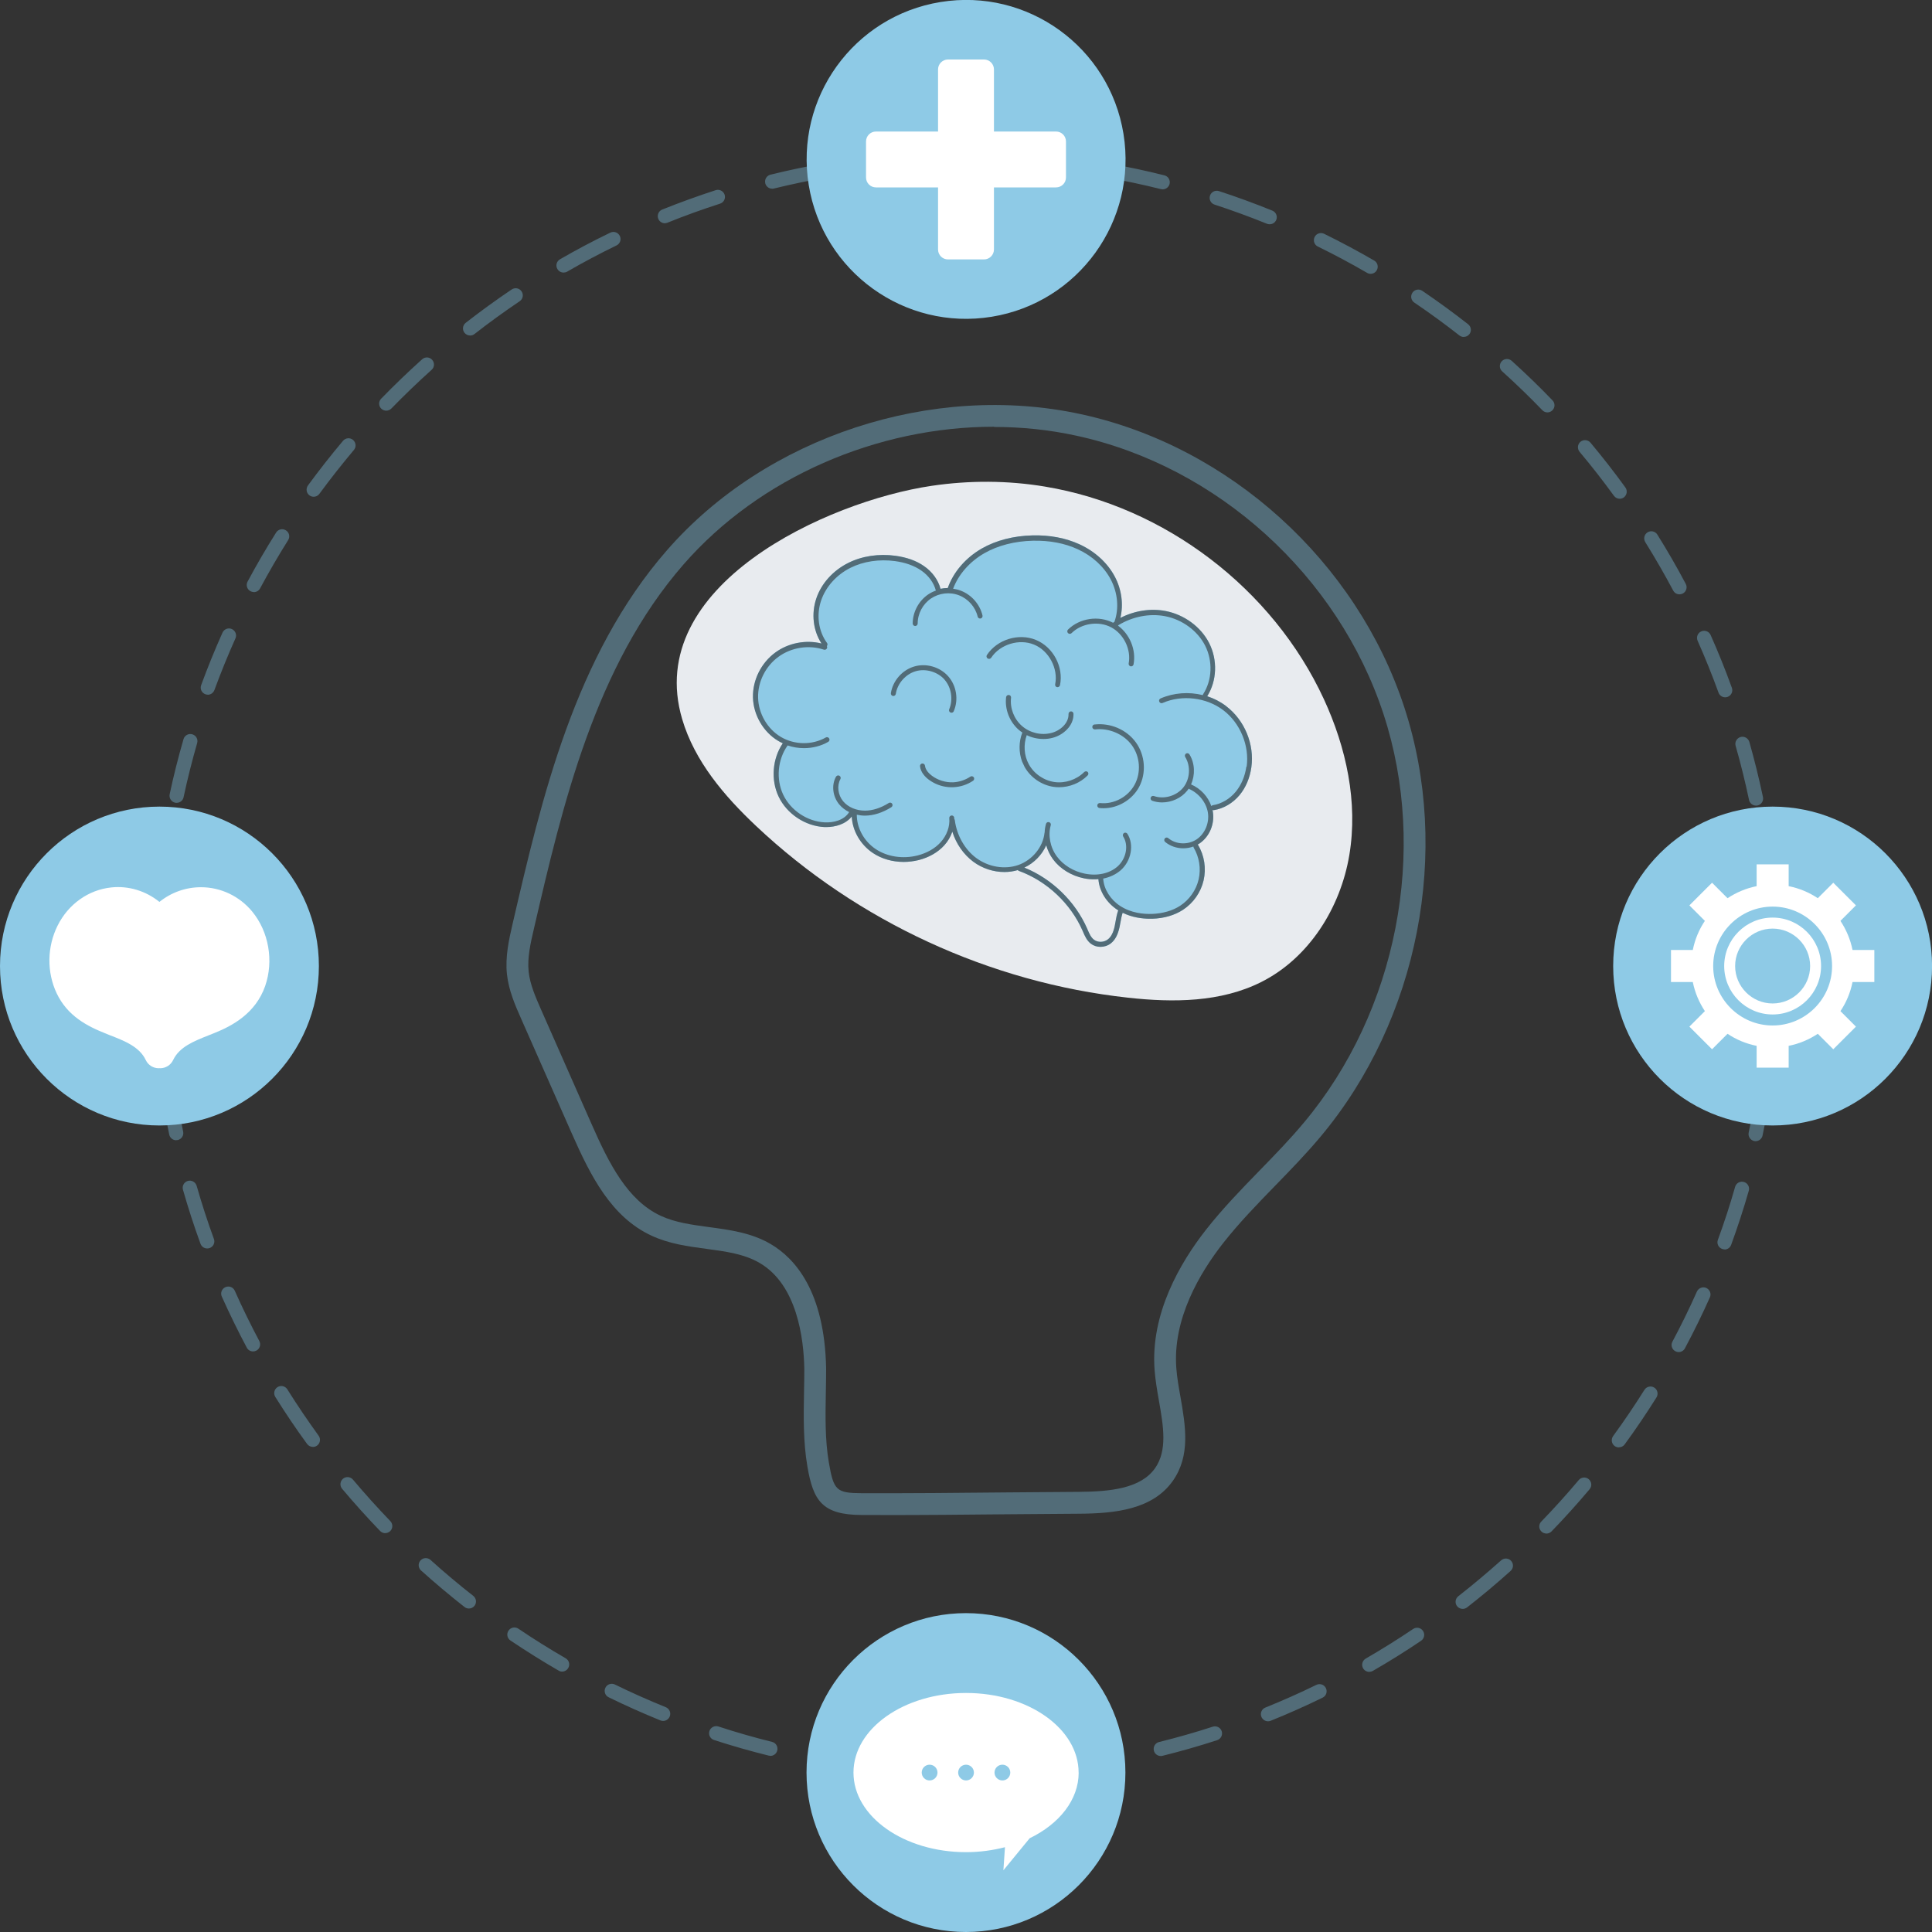
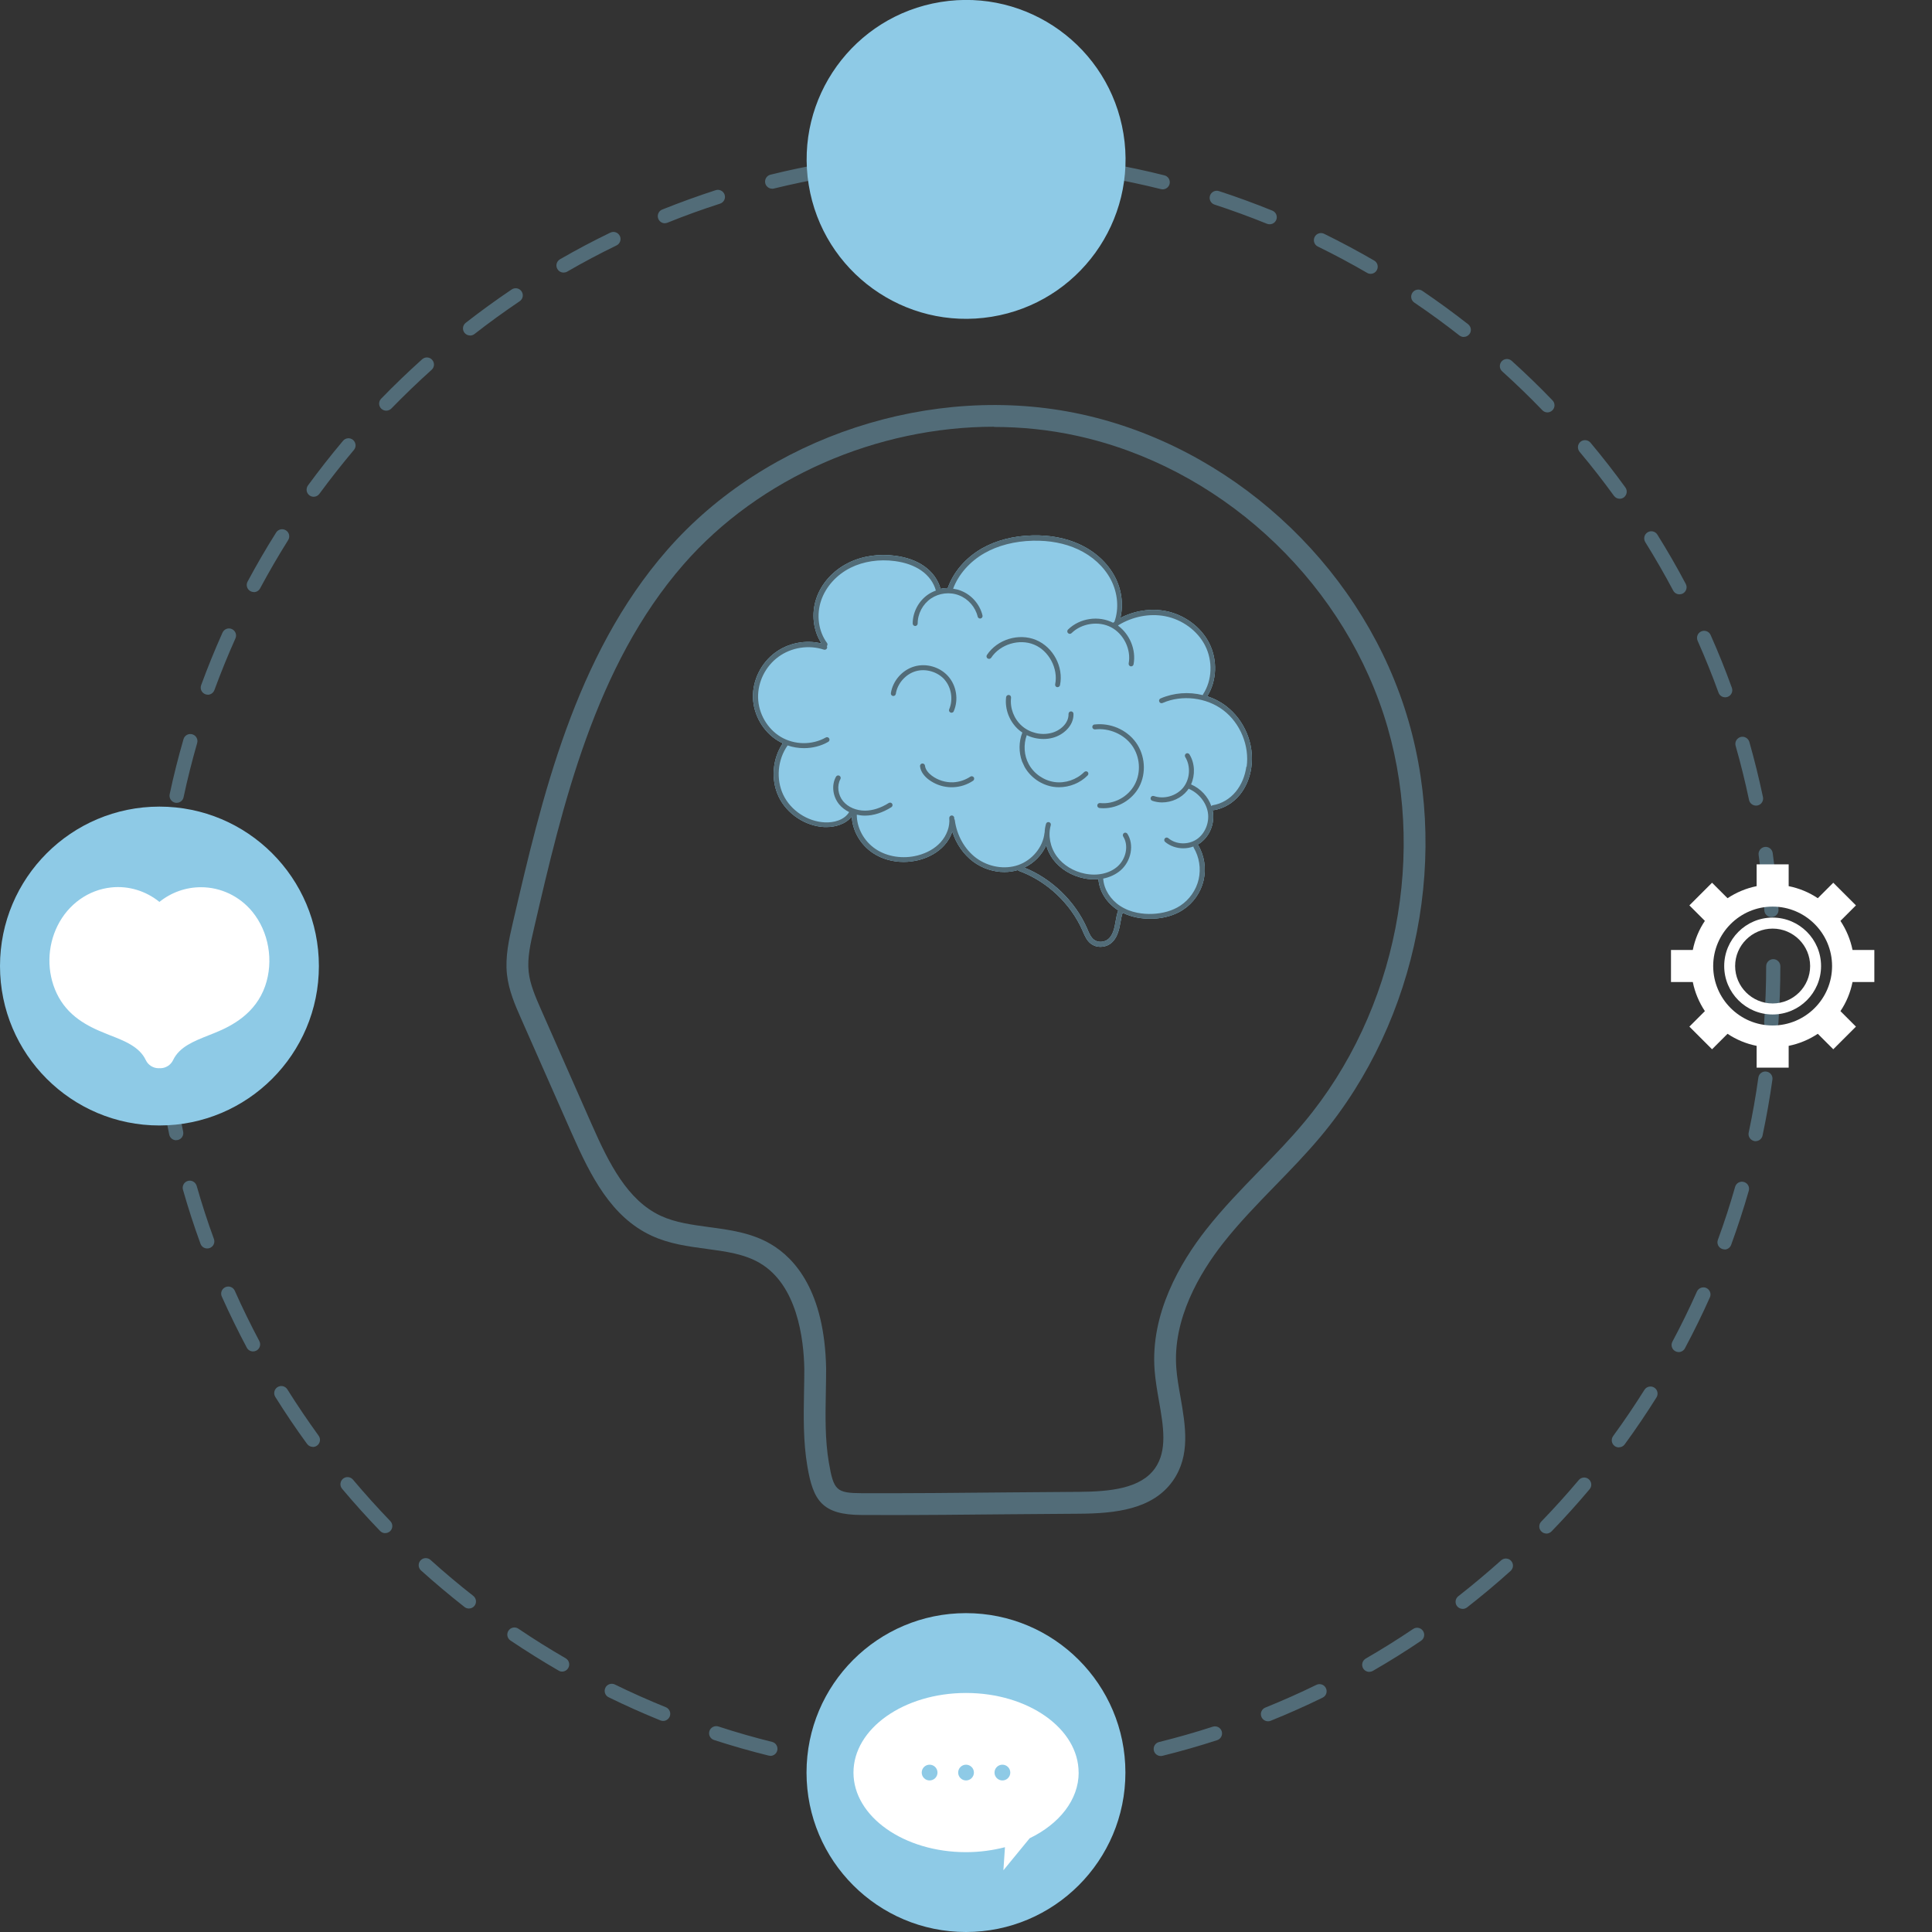
<svg xmlns="http://www.w3.org/2000/svg" width="90" height="90" viewBox="0 0 90 90" fill="none">
  <rect x="0" y="0" width="90" height="90" fill="#333333" stroke="none" />
  <g clip-path="url(#clip0_1_112)">
-     <path d="M48.681 22.668C54.269 23.594 59.294 27.425 61.67 32.566C62.715 34.829 63.268 37.373 62.857 39.831C62.447 42.289 60.978 44.628 58.755 45.746C56.869 46.695 54.656 46.709 52.558 46.477C46.123 45.776 39.94 42.924 35.228 38.484C33.74 37.082 32.357 35.461 31.778 33.499C29.942 27.279 38.534 23.349 43.404 22.631C45.151 22.373 46.94 22.377 48.684 22.668H48.681Z" fill="#E8EBEF" />
    <path d="M41.028 70.574C40.734 70.574 40.436 70.574 40.142 70.574C38.295 70.568 37.882 69.903 37.611 68.311C37.412 67.15 37.435 65.966 37.455 64.821C37.462 64.467 37.468 64.113 37.468 63.763C37.442 62.357 37.134 59.852 35.387 58.833C34.669 58.413 33.809 58.297 32.896 58.175C32.049 58.062 31.172 57.943 30.358 57.566C28.479 56.696 27.52 54.804 26.627 52.779L24.274 47.45C24.003 46.838 23.698 46.143 23.616 45.389C23.526 44.562 23.715 43.748 23.88 43.03C25.237 37.181 26.775 30.551 31.073 25.629C35.692 20.336 43.44 17.792 50.355 19.294C57.283 20.799 63.195 26.161 65.418 32.95C67.612 39.646 66.083 47.493 61.524 52.941C60.852 53.745 60.115 54.503 59.403 55.234C58.573 56.087 57.716 56.971 56.978 57.91C55.886 59.303 54.619 61.444 54.798 63.743C54.831 64.169 54.907 64.606 54.99 65.069C55.225 66.416 55.466 67.805 54.636 68.983C53.7 70.309 51.979 70.505 50.262 70.515C49.137 70.521 48.016 70.531 46.891 70.541C44.968 70.561 42.99 70.578 41.028 70.578V70.574ZM46.305 19.879C40.866 19.879 35.381 22.235 31.841 26.294C27.712 31.028 26.203 37.525 24.873 43.258C24.718 43.926 24.555 44.621 24.628 45.276C24.694 45.872 24.956 46.464 25.207 47.036L27.559 52.366C28.37 54.205 29.23 55.919 30.785 56.64C31.46 56.951 32.221 57.053 33.028 57.163C33.998 57.292 35.004 57.427 35.897 57.95C37.038 58.618 38.414 60.163 38.484 63.743V63.753C38.484 64.113 38.477 64.474 38.471 64.838C38.451 65.936 38.428 67.071 38.613 68.139C38.835 69.433 38.964 69.552 40.145 69.559C42.388 69.565 44.671 69.545 46.881 69.522C48.006 69.512 49.131 69.502 50.255 69.496C51.701 69.486 53.134 69.347 53.805 68.397C54.391 67.567 54.196 66.439 53.987 65.248C53.905 64.781 53.822 64.299 53.786 63.825C53.584 61.199 54.977 58.82 56.181 57.285C56.952 56.303 57.828 55.399 58.675 54.529C59.374 53.812 60.098 53.067 60.743 52.293C65.081 47.109 66.536 39.642 64.452 33.274C62.338 26.82 56.72 21.725 50.14 20.296C48.883 20.021 47.592 19.889 46.305 19.889V19.879Z" fill="#526C78" />
    <path d="M45.002 82.904C44.555 82.904 44.102 82.897 43.655 82.881C43.473 82.874 43.331 82.722 43.334 82.54C43.341 82.358 43.493 82.216 43.675 82.222C44.538 82.252 45.415 82.252 46.275 82.222C46.457 82.216 46.609 82.358 46.616 82.543C46.623 82.725 46.48 82.881 46.295 82.884C45.865 82.897 45.428 82.907 44.995 82.907L45.002 82.904ZM48.909 82.702C48.74 82.702 48.598 82.576 48.581 82.404C48.562 82.222 48.694 82.06 48.876 82.04C49.736 81.951 50.603 81.832 51.453 81.683C51.632 81.65 51.804 81.772 51.837 81.951C51.867 82.13 51.748 82.302 51.569 82.335C50.705 82.487 49.822 82.609 48.949 82.699C48.935 82.699 48.925 82.699 48.912 82.699L48.909 82.702ZM41.048 82.699C41.048 82.699 41.025 82.699 41.015 82.699C40.142 82.606 39.258 82.484 38.395 82.332C38.216 82.298 38.094 82.13 38.127 81.948C38.156 81.769 38.332 81.647 38.51 81.68C39.361 81.829 40.227 81.951 41.084 82.04C41.266 82.06 41.399 82.222 41.379 82.404C41.362 82.573 41.217 82.702 41.051 82.702L41.048 82.699ZM54.073 81.802C53.925 81.802 53.789 81.703 53.752 81.551C53.709 81.372 53.815 81.194 53.994 81.15C54.831 80.942 55.675 80.704 56.495 80.436C56.671 80.38 56.856 80.476 56.912 80.648C56.968 80.82 56.872 81.008 56.7 81.064C55.863 81.336 55.006 81.581 54.156 81.792C54.13 81.799 54.103 81.802 54.077 81.802H54.073ZM35.883 81.792C35.857 81.792 35.831 81.789 35.804 81.782C34.95 81.571 34.094 81.326 33.26 81.055C33.085 80.998 32.992 80.813 33.048 80.638C33.104 80.466 33.293 80.37 33.465 80.426C34.285 80.694 35.126 80.936 35.966 81.144C36.145 81.187 36.251 81.369 36.208 81.544C36.171 81.696 36.036 81.796 35.887 81.796L35.883 81.792ZM59.069 80.184C58.937 80.184 58.814 80.105 58.761 79.976C58.692 79.807 58.775 79.612 58.944 79.546C59.744 79.222 60.545 78.868 61.322 78.487C61.488 78.408 61.686 78.474 61.766 78.64C61.845 78.805 61.779 79.004 61.613 79.083C60.823 79.47 60.009 79.831 59.192 80.161C59.152 80.178 59.109 80.184 59.069 80.184ZM30.894 80.168C30.855 80.168 30.812 80.161 30.769 80.145C29.955 79.814 29.144 79.453 28.354 79.066C28.188 78.987 28.122 78.788 28.201 78.623C28.281 78.458 28.479 78.391 28.645 78.471C29.419 78.851 30.219 79.205 31.017 79.529C31.186 79.599 31.268 79.791 31.199 79.96C31.146 80.088 31.023 80.168 30.891 80.168H30.894ZM63.787 77.882C63.671 77.882 63.562 77.822 63.499 77.717C63.407 77.558 63.463 77.356 63.622 77.263C64.369 76.83 65.114 76.367 65.828 75.884C65.981 75.781 66.186 75.821 66.288 75.973C66.391 76.125 66.351 76.33 66.199 76.433C65.471 76.926 64.713 77.399 63.953 77.836C63.9 77.865 63.843 77.879 63.787 77.879V77.882ZM26.186 77.869C26.13 77.869 26.074 77.856 26.021 77.822C25.26 77.382 24.506 76.909 23.778 76.42C23.626 76.317 23.586 76.112 23.689 75.96C23.791 75.808 23.996 75.768 24.148 75.871C24.863 76.354 25.604 76.817 26.352 77.25C26.511 77.343 26.564 77.544 26.471 77.703C26.408 77.809 26.299 77.869 26.183 77.869H26.186ZM68.138 74.948C68.038 74.948 67.942 74.905 67.876 74.822C67.764 74.68 67.79 74.471 67.933 74.359C68.614 73.826 69.282 73.264 69.928 72.688C70.063 72.566 70.272 72.576 70.394 72.711C70.516 72.847 70.507 73.055 70.371 73.178C69.719 73.766 69.034 74.339 68.343 74.878C68.283 74.924 68.21 74.948 68.141 74.948H68.138ZM21.842 74.931C21.77 74.931 21.7 74.908 21.641 74.862C20.949 74.319 20.268 73.747 19.613 73.158C19.477 73.035 19.467 72.827 19.589 72.691C19.712 72.556 19.92 72.546 20.056 72.668C20.698 73.247 21.366 73.81 22.047 74.342C22.19 74.455 22.216 74.663 22.104 74.805C22.038 74.888 21.942 74.931 21.842 74.931ZM72.038 71.438C71.956 71.438 71.873 71.408 71.807 71.345C71.674 71.219 71.671 71.007 71.8 70.879C72.402 70.257 72.988 69.608 73.544 68.947C73.659 68.808 73.871 68.788 74.01 68.907C74.149 69.026 74.169 69.234 74.05 69.373C73.484 70.045 72.889 70.707 72.277 71.338C72.21 71.404 72.124 71.441 72.038 71.441V71.438ZM17.948 71.421C17.862 71.421 17.776 71.388 17.71 71.322C17.101 70.69 16.503 70.028 15.937 69.353C15.818 69.214 15.838 69.006 15.976 68.887C16.116 68.768 16.324 68.788 16.443 68.927C16.999 69.588 17.584 70.237 18.183 70.859C18.309 70.991 18.306 71.199 18.177 71.325C18.11 71.388 18.028 71.418 17.945 71.418L17.948 71.421ZM75.413 67.425C75.347 67.425 75.277 67.405 75.218 67.362C75.069 67.253 75.039 67.048 75.145 66.899C75.654 66.201 76.144 65.476 76.604 64.745C76.7 64.59 76.905 64.543 77.061 64.639C77.216 64.735 77.262 64.94 77.166 65.096C76.7 65.84 76.2 66.578 75.684 67.286C75.618 67.375 75.519 67.421 75.416 67.421L75.413 67.425ZM14.574 67.401C14.471 67.401 14.372 67.355 14.306 67.266C13.786 66.555 13.29 65.817 12.824 65.073C12.728 64.917 12.774 64.715 12.929 64.616C13.085 64.52 13.287 64.566 13.386 64.722C13.843 65.453 14.335 66.177 14.842 66.879C14.951 67.028 14.918 67.233 14.769 67.342C14.709 67.385 14.643 67.405 14.574 67.405V67.401ZM78.199 62.985C78.146 62.985 78.093 62.972 78.043 62.945C77.881 62.859 77.822 62.658 77.908 62.499C78.314 61.738 78.698 60.954 79.049 60.166C79.122 60.001 79.32 59.925 79.486 59.998C79.651 60.074 79.727 60.269 79.654 60.434C79.297 61.235 78.903 62.036 78.49 62.81C78.43 62.922 78.314 62.985 78.199 62.985ZM11.788 62.955C11.669 62.955 11.556 62.892 11.497 62.78C11.083 62.002 10.693 61.202 10.332 60.398C10.256 60.233 10.332 60.034 10.501 59.961C10.666 59.885 10.865 59.961 10.938 60.13C11.288 60.921 11.675 61.705 12.079 62.469C12.165 62.631 12.106 62.83 11.944 62.916C11.894 62.942 11.841 62.955 11.788 62.955ZM80.336 58.201C80.3 58.201 80.26 58.195 80.224 58.181C80.051 58.119 79.962 57.93 80.025 57.758C80.323 56.948 80.594 56.114 80.829 55.287C80.879 55.111 81.064 55.009 81.239 55.062C81.415 55.111 81.517 55.297 81.464 55.472C81.223 56.316 80.945 57.163 80.644 57.99C80.594 58.125 80.468 58.208 80.333 58.208L80.336 58.201ZM9.651 58.158C9.515 58.158 9.389 58.076 9.34 57.94C9.039 57.116 8.764 56.266 8.523 55.422C8.473 55.247 8.575 55.062 8.751 55.012C8.926 54.963 9.108 55.065 9.161 55.24C9.399 56.071 9.667 56.905 9.965 57.715C10.028 57.887 9.939 58.076 9.767 58.139C9.73 58.152 9.69 58.158 9.654 58.158H9.651ZM81.785 53.16C81.762 53.16 81.739 53.16 81.716 53.153C81.537 53.113 81.421 52.938 81.461 52.759C81.639 51.916 81.792 51.056 81.911 50.199C81.937 50.017 82.103 49.891 82.285 49.918C82.467 49.944 82.592 50.109 82.566 50.291C82.444 51.161 82.288 52.041 82.106 52.898C82.073 53.054 81.934 53.16 81.782 53.16H81.785ZM8.208 53.117C8.056 53.117 7.917 53.011 7.884 52.855C7.702 51.995 7.55 51.118 7.427 50.248C7.401 50.066 7.53 49.901 7.709 49.875C7.891 49.848 8.056 49.974 8.083 50.156C8.202 51.013 8.354 51.873 8.532 52.716C8.569 52.895 8.456 53.07 8.278 53.107C8.255 53.11 8.231 53.113 8.208 53.113V53.117ZM82.513 47.966C82.513 47.966 82.496 47.966 82.49 47.966C82.308 47.953 82.169 47.794 82.182 47.612C82.242 46.752 82.275 45.878 82.275 45.011C82.275 44.83 82.424 44.681 82.606 44.681C82.787 44.681 82.936 44.83 82.936 45.011C82.936 45.892 82.903 46.781 82.844 47.658C82.831 47.833 82.685 47.966 82.513 47.966ZM7.484 47.923C7.312 47.923 7.166 47.79 7.153 47.615C7.093 46.742 7.064 45.852 7.064 44.972V44.883C7.064 44.701 7.222 44.542 7.394 44.552C7.576 44.552 7.725 44.701 7.725 44.883V44.968C7.725 45.835 7.755 46.709 7.815 47.569C7.828 47.751 7.689 47.91 7.507 47.923C7.5 47.923 7.49 47.923 7.484 47.923ZM82.52 42.722C82.347 42.722 82.202 42.59 82.189 42.415C82.129 41.551 82.04 40.681 81.924 39.828C81.898 39.646 82.027 39.48 82.205 39.454C82.387 39.427 82.553 39.556 82.579 39.735C82.698 40.605 82.791 41.488 82.85 42.368C82.864 42.55 82.725 42.709 82.543 42.722C82.536 42.722 82.526 42.722 82.52 42.722ZM7.49 42.59C7.49 42.59 7.474 42.59 7.467 42.59C7.285 42.577 7.146 42.418 7.159 42.236C7.222 41.359 7.315 40.473 7.441 39.603C7.467 39.421 7.633 39.295 7.815 39.321C7.997 39.348 8.122 39.513 8.096 39.695C7.973 40.549 7.884 41.419 7.821 42.282C7.808 42.458 7.662 42.59 7.49 42.59ZM81.802 37.528C81.649 37.528 81.51 37.422 81.477 37.267C81.299 36.423 81.09 35.573 80.852 34.743C80.802 34.568 80.905 34.386 81.08 34.333C81.256 34.283 81.438 34.386 81.491 34.561C81.732 35.408 81.944 36.271 82.126 37.131C82.162 37.31 82.05 37.485 81.871 37.522C81.848 37.528 81.825 37.528 81.802 37.528ZM8.228 37.399C8.205 37.399 8.182 37.399 8.159 37.393C7.98 37.353 7.867 37.178 7.904 36.999C8.086 36.139 8.304 35.276 8.549 34.432C8.599 34.257 8.784 34.154 8.959 34.207C9.135 34.257 9.237 34.442 9.184 34.617C8.946 35.447 8.731 36.294 8.552 37.138C8.519 37.294 8.384 37.399 8.228 37.399ZM80.366 32.483C80.23 32.483 80.104 32.401 80.055 32.265C79.76 31.451 79.433 30.641 79.082 29.85C79.009 29.681 79.082 29.486 79.251 29.413C79.416 29.34 79.615 29.413 79.688 29.582C80.045 30.386 80.379 31.213 80.677 32.04C80.74 32.212 80.65 32.401 80.478 32.464C80.442 32.477 80.402 32.483 80.366 32.483ZM9.681 32.361C9.644 32.361 9.604 32.354 9.568 32.341C9.396 32.278 9.307 32.09 9.37 31.918C9.671 31.094 10.008 30.27 10.365 29.47C10.441 29.304 10.637 29.228 10.802 29.304C10.967 29.38 11.044 29.575 10.967 29.741C10.614 30.528 10.286 31.339 9.988 32.146C9.939 32.278 9.813 32.364 9.677 32.364L9.681 32.361ZM78.235 27.686C78.116 27.686 78.004 27.624 77.944 27.511C77.54 26.75 77.1 25.989 76.644 25.255C76.548 25.099 76.594 24.894 76.75 24.798C76.905 24.702 77.11 24.749 77.206 24.904C77.673 25.652 78.119 26.423 78.529 27.2C78.616 27.362 78.553 27.561 78.394 27.647C78.344 27.673 78.291 27.686 78.238 27.686H78.235ZM11.824 27.581C11.771 27.581 11.719 27.567 11.669 27.541C11.507 27.455 11.447 27.253 11.533 27.094C11.947 26.32 12.393 25.553 12.863 24.808C12.959 24.653 13.164 24.607 13.32 24.706C13.475 24.802 13.522 25.007 13.422 25.162C12.963 25.893 12.523 26.651 12.116 27.409C12.056 27.521 11.944 27.584 11.824 27.584V27.581ZM75.453 23.234C75.35 23.234 75.251 23.187 75.185 23.098C74.678 22.4 74.139 21.709 73.583 21.047C73.468 20.908 73.484 20.7 73.623 20.58C73.762 20.465 73.971 20.481 74.09 20.62C74.655 21.295 75.201 21.996 75.717 22.708C75.823 22.856 75.79 23.061 75.645 23.171C75.585 23.214 75.519 23.234 75.449 23.234H75.453ZM14.613 23.141C14.547 23.141 14.478 23.121 14.418 23.078C14.269 22.969 14.24 22.764 14.345 22.615C14.865 21.907 15.414 21.206 15.98 20.534C16.099 20.395 16.307 20.375 16.446 20.494C16.585 20.613 16.605 20.822 16.486 20.961C15.93 21.622 15.388 22.311 14.878 23.005C14.812 23.095 14.713 23.141 14.61 23.141H14.613ZM72.085 19.211C71.999 19.211 71.913 19.178 71.847 19.108C71.248 18.486 70.619 17.878 69.977 17.299C69.841 17.176 69.832 16.968 69.954 16.832C70.076 16.697 70.285 16.687 70.421 16.809C71.072 17.398 71.714 18.017 72.323 18.652C72.449 18.784 72.445 18.992 72.313 19.118C72.247 19.181 72.164 19.211 72.085 19.211ZM17.995 19.131C17.912 19.131 17.829 19.102 17.763 19.039C17.631 18.913 17.627 18.701 17.756 18.572C18.369 17.94 19.01 17.325 19.666 16.736C19.801 16.614 20.009 16.624 20.132 16.763C20.254 16.898 20.244 17.107 20.105 17.229C19.464 17.805 18.832 18.413 18.23 19.032C18.163 19.098 18.077 19.131 17.991 19.131H17.995ZM68.191 15.697C68.118 15.697 68.048 15.674 67.986 15.628C67.307 15.095 66.599 14.579 65.885 14.096C65.732 13.994 65.693 13.789 65.795 13.636C65.898 13.484 66.103 13.444 66.255 13.547C66.983 14.04 67.701 14.566 68.392 15.105C68.535 15.218 68.561 15.426 68.449 15.568C68.382 15.651 68.287 15.694 68.187 15.694L68.191 15.697ZM21.899 15.628C21.799 15.628 21.703 15.585 21.637 15.502C21.525 15.357 21.551 15.152 21.694 15.039C22.388 14.497 23.11 13.974 23.837 13.484C23.99 13.382 24.195 13.421 24.297 13.574C24.4 13.726 24.36 13.931 24.208 14.033C23.493 14.516 22.782 15.029 22.101 15.562C22.041 15.608 21.968 15.631 21.895 15.631L21.899 15.628ZM63.85 12.756C63.794 12.756 63.737 12.743 63.684 12.71C62.937 12.277 62.166 11.863 61.392 11.486C61.226 11.407 61.16 11.208 61.239 11.043C61.319 10.877 61.517 10.811 61.683 10.891C62.47 11.278 63.258 11.698 64.015 12.138C64.174 12.23 64.227 12.432 64.134 12.591C64.072 12.697 63.962 12.756 63.847 12.756H63.85ZM26.253 12.697C26.137 12.697 26.028 12.637 25.965 12.531C25.872 12.373 25.928 12.171 26.087 12.078C26.848 11.638 27.636 11.221 28.43 10.838C28.595 10.758 28.79 10.824 28.873 10.99C28.956 11.155 28.883 11.354 28.721 11.433C27.943 11.81 27.169 12.22 26.421 12.654C26.368 12.684 26.312 12.697 26.256 12.697H26.253ZM59.145 10.447C59.106 10.447 59.063 10.441 59.02 10.424C58.219 10.1 57.398 9.799 56.578 9.531C56.403 9.475 56.31 9.286 56.366 9.114C56.422 8.942 56.611 8.846 56.783 8.902C57.62 9.174 58.454 9.481 59.271 9.812C59.44 9.882 59.523 10.073 59.453 10.242C59.4 10.371 59.278 10.447 59.145 10.447ZM30.974 10.401C30.841 10.401 30.719 10.322 30.666 10.193C30.597 10.024 30.679 9.829 30.848 9.762C31.665 9.435 32.502 9.131 33.339 8.859C33.515 8.803 33.7 8.899 33.756 9.071C33.812 9.246 33.717 9.432 33.541 9.488C32.717 9.753 31.893 10.05 31.093 10.374C31.053 10.391 31.01 10.398 30.971 10.398L30.974 10.401ZM54.159 8.82C54.133 8.82 54.106 8.816 54.08 8.81C53.243 8.601 52.386 8.419 51.536 8.267C51.357 8.234 51.235 8.065 51.268 7.883C51.301 7.705 51.473 7.582 51.652 7.615C52.518 7.768 53.389 7.953 54.242 8.168C54.421 8.211 54.527 8.393 54.484 8.568C54.447 8.717 54.312 8.82 54.163 8.82H54.159ZM35.969 8.79C35.821 8.79 35.685 8.687 35.649 8.538C35.606 8.36 35.715 8.181 35.89 8.138C36.744 7.926 37.614 7.744 38.481 7.596C38.659 7.566 38.831 7.685 38.864 7.867C38.898 8.049 38.775 8.218 38.593 8.251C37.743 8.4 36.886 8.578 36.049 8.783C36.023 8.79 35.996 8.793 35.969 8.793V8.79ZM48.995 7.907C48.995 7.907 48.972 7.907 48.959 7.907C48.102 7.817 47.228 7.754 46.365 7.725C46.183 7.718 46.041 7.566 46.047 7.381C46.054 7.199 46.206 7.056 46.388 7.063C47.268 7.096 48.155 7.159 49.028 7.248C49.21 7.268 49.342 7.43 49.322 7.612C49.306 7.781 49.16 7.907 48.995 7.907ZM41.137 7.893C40.969 7.893 40.826 7.768 40.81 7.596C40.79 7.414 40.922 7.252 41.104 7.232C41.978 7.142 42.864 7.083 43.744 7.053C43.926 7.046 44.079 7.192 44.085 7.374C44.092 7.556 43.95 7.708 43.764 7.715C42.901 7.741 42.027 7.801 41.17 7.89C41.16 7.89 41.147 7.89 41.137 7.89V7.893Z" fill="#526C78" />
    <path d="M46.195 14.756C50.244 14.099 52.994 10.284 52.336 6.235C51.679 2.186 47.864 -0.563 43.815 0.094C39.766 0.751 37.016 4.566 37.673 8.615C38.331 12.664 42.146 15.413 46.195 14.756Z" fill="#8ECAE6" />
-     <path d="M46.302 11.622V8.73H49.193C49.448 8.73 49.657 8.525 49.657 8.267V6.59C49.657 6.335 49.452 6.127 49.193 6.127H46.302V3.235C46.302 2.981 46.097 2.772 45.839 2.772H44.161C43.907 2.772 43.698 2.977 43.698 3.235V6.127H40.806C40.552 6.127 40.343 6.332 40.343 6.59V8.267C40.343 8.522 40.548 8.73 40.806 8.73H43.698V11.622C43.698 11.877 43.903 12.085 44.161 12.085H45.839C46.093 12.085 46.302 11.877 46.302 11.622Z" fill="white" />
    <path d="M44.998 90C49.1 90 52.426 86.675 52.426 82.573C52.426 78.471 49.1 75.146 44.998 75.146C40.896 75.146 37.571 78.471 37.571 82.573C37.571 86.675 40.896 90 44.998 90Z" fill="#8ECAE6" />
-     <path d="M82.576 52.429C86.678 52.429 90.003 49.103 90.003 45.002C90.003 40.9 86.678 37.575 82.576 37.575C78.474 37.575 75.148 40.9 75.148 45.002C75.148 49.103 78.474 52.429 82.576 52.429Z" fill="#8ECAE6" />
    <path d="M7.427 52.429C11.53 52.429 14.855 49.103 14.855 45.002C14.855 40.9 11.53 37.575 7.427 37.575C3.325 37.575 0 40.9 0 45.002C0 49.103 3.325 52.429 7.427 52.429Z" fill="#8ECAE6" />
    <path d="M11.755 42.471C11.159 41.746 10.286 41.33 9.36 41.33C8.652 41.33 7.973 41.574 7.427 42.014C6.796 41.505 5.995 41.254 5.184 41.34C4.119 41.452 3.183 42.117 2.683 43.119C2.19 44.108 2.174 45.286 2.64 46.272C3.143 47.327 4.053 47.804 4.963 48.161L5.085 48.211C5.81 48.492 6.498 48.76 6.792 49.385C6.905 49.623 7.143 49.762 7.391 49.762C7.404 49.762 7.418 49.759 7.427 49.759C7.441 49.759 7.454 49.762 7.464 49.762C7.712 49.762 7.947 49.623 8.063 49.385C8.357 48.766 9.025 48.505 9.733 48.224C9.829 48.188 9.922 48.148 10.015 48.111C10.805 47.791 11.907 47.215 12.354 45.928C12.757 44.764 12.523 43.407 11.752 42.468L11.755 42.471Z" fill="white" />
    <path d="M50.246 82.573C50.246 80.525 47.897 78.865 45.002 78.865C42.107 78.865 39.758 80.525 39.758 82.573C39.758 84.621 42.107 86.281 45.002 86.281C45.64 86.281 46.249 86.195 46.815 86.05L46.742 87.125L47.966 85.633C49.346 84.965 50.249 83.843 50.249 82.573H50.246Z" fill="white" />
    <path d="M43.304 82.94C43.507 82.94 43.672 82.776 43.672 82.573C43.672 82.37 43.507 82.206 43.304 82.206C43.102 82.206 42.937 82.37 42.937 82.573C42.937 82.776 43.102 82.94 43.304 82.94Z" fill="#8ECAE6" />
    <path d="M45.002 82.206C44.8 82.206 44.635 82.371 44.635 82.573C44.635 82.775 44.8 82.94 45.002 82.94C45.203 82.94 45.369 82.775 45.369 82.573C45.369 82.371 45.203 82.206 45.002 82.206Z" fill="#8ECAE6" />
    <path d="M46.696 82.94C46.898 82.94 47.063 82.776 47.063 82.573C47.063 82.37 46.898 82.206 46.696 82.206C46.493 82.206 46.328 82.37 46.328 82.573C46.328 82.776 46.493 82.94 46.696 82.94Z" fill="#8ECAE6" />
    <path d="M82.576 42.745C81.332 42.745 80.32 43.758 80.32 45.002C80.32 46.246 81.332 47.258 82.576 47.258C83.82 47.258 84.832 46.246 84.832 45.002C84.832 43.758 83.82 42.745 82.576 42.745ZM82.576 46.745C81.613 46.745 80.829 45.961 80.829 45.002C80.829 44.042 81.613 43.258 82.576 43.258C83.539 43.258 84.323 44.042 84.323 45.002C84.323 45.961 83.539 46.745 82.576 46.745Z" fill="white" />
    <path d="M87.314 45.746V44.254H86.298C86.199 43.761 86.003 43.304 85.735 42.898L86.457 42.176L85.401 41.121L84.68 41.842C84.276 41.571 83.817 41.379 83.323 41.28V40.264H81.831V41.28C81.338 41.379 80.882 41.574 80.475 41.842L79.754 41.121L78.698 42.176L79.42 42.898C79.148 43.301 78.956 43.761 78.857 44.254H77.841V45.746H78.857C78.956 46.239 79.152 46.696 79.42 47.102L78.698 47.824L79.754 48.879L80.475 48.158C80.879 48.429 81.338 48.621 81.831 48.72V49.736H83.323V48.72C83.817 48.621 84.276 48.426 84.68 48.158L85.401 48.879L86.457 47.824L85.735 47.102C86.007 46.699 86.199 46.239 86.298 45.746H87.314ZM85.345 45.002C85.345 46.53 84.101 47.771 82.576 47.771C81.051 47.771 79.807 46.527 79.807 45.002C79.807 43.477 81.051 42.233 82.576 42.233C84.101 42.233 85.345 43.477 85.345 45.002Z" fill="white" />
    <path d="M57.114 32.89C56.849 32.688 56.551 32.536 56.237 32.434C56.69 31.713 56.727 30.743 56.327 29.956C55.943 29.202 55.169 28.633 54.302 28.464C53.6 28.328 52.853 28.447 52.191 28.785C52.34 28.166 52.254 27.471 51.936 26.869C51.599 26.228 51.016 25.692 50.292 25.358C49.65 25.063 48.912 24.921 48.102 24.941C47.218 24.96 46.398 25.172 45.733 25.553C44.985 25.983 44.409 26.651 44.151 27.392C44.039 27.392 43.926 27.405 43.814 27.428C43.705 27.021 43.433 26.638 43.043 26.37C42.689 26.122 42.242 25.963 41.713 25.89C40.932 25.784 40.151 25.903 39.513 26.224C38.805 26.578 38.262 27.18 38.027 27.878C37.786 28.59 37.882 29.38 38.269 29.976C37.538 29.794 36.727 29.949 36.118 30.396C35.457 30.879 35.056 31.683 35.076 32.49C35.096 33.304 35.556 34.098 36.248 34.511C36.317 34.554 36.393 34.591 36.466 34.624C35.98 35.338 35.9 36.328 36.271 37.108C36.654 37.916 37.515 38.484 38.405 38.528C38.434 38.528 38.467 38.528 38.497 38.528C38.911 38.528 39.397 38.395 39.678 38.035C39.708 38.696 40.079 39.345 40.661 39.735C41.071 40.01 41.577 40.152 42.097 40.152C42.328 40.152 42.563 40.122 42.795 40.066C43.278 39.943 43.691 39.705 43.986 39.381C44.158 39.193 44.284 38.974 44.363 38.742C44.542 39.308 44.883 39.801 45.339 40.142C45.763 40.456 46.279 40.622 46.788 40.622C47 40.622 47.212 40.592 47.413 40.532C47.427 40.549 47.443 40.562 47.463 40.569C48.763 41.042 49.872 42.084 50.428 43.351L50.451 43.404C50.533 43.596 50.629 43.817 50.815 43.96C50.944 44.059 51.102 44.108 51.265 44.108C51.437 44.108 51.615 44.052 51.754 43.94C51.946 43.788 52.075 43.543 52.151 43.195C52.168 43.116 52.181 43.037 52.197 42.957C52.224 42.805 52.251 42.66 52.297 42.52C52.74 42.739 53.207 42.798 53.564 42.798C53.604 42.798 53.643 42.798 53.68 42.798C54.226 42.782 54.719 42.636 55.109 42.382C55.589 42.067 55.939 41.571 56.068 41.012C56.197 40.453 56.105 39.851 55.81 39.361C55.807 39.355 55.8 39.348 55.794 39.341C55.824 39.325 55.85 39.308 55.877 39.292C56.343 38.977 56.594 38.382 56.498 37.806C56.495 37.783 56.489 37.757 56.485 37.733C56.498 37.737 56.512 37.74 56.525 37.74C56.532 37.74 56.535 37.74 56.541 37.74C56.995 37.671 57.435 37.413 57.749 37.032C58.034 36.685 58.222 36.242 58.292 35.749C58.444 34.673 57.981 33.552 57.117 32.894L57.114 32.89ZM51.969 42.921C51.956 42.997 51.943 43.073 51.926 43.149C51.863 43.44 51.761 43.642 51.612 43.758C51.423 43.907 51.139 43.913 50.96 43.774C50.821 43.669 50.745 43.493 50.666 43.311L50.643 43.255C50.087 41.988 49.002 40.936 47.718 40.416C48.175 40.202 48.538 39.824 48.737 39.378C48.803 39.609 48.909 39.831 49.054 40.029C49.385 40.476 49.911 40.797 50.497 40.916C50.656 40.949 50.815 40.962 50.967 40.962C51.036 40.962 51.102 40.959 51.169 40.952C51.169 40.956 51.169 40.959 51.169 40.962C51.212 41.518 51.542 42.047 52.055 42.385C52.069 42.392 52.078 42.398 52.092 42.408C52.029 42.577 51.999 42.749 51.969 42.917V42.921Z" fill="#8ECAE6" />
    <path d="M57.114 32.89C56.849 32.688 56.551 32.536 56.237 32.434C56.69 31.713 56.727 30.743 56.327 29.956C55.943 29.202 55.169 28.633 54.302 28.464C53.6 28.328 52.853 28.447 52.191 28.785C52.34 28.166 52.254 27.471 51.936 26.869C51.599 26.228 51.016 25.692 50.292 25.358C49.65 25.063 48.912 24.921 48.102 24.941C47.218 24.96 46.398 25.172 45.733 25.553C44.985 25.983 44.409 26.651 44.151 27.392C44.039 27.392 43.926 27.405 43.814 27.428C43.705 27.021 43.433 26.638 43.043 26.37C42.689 26.122 42.242 25.963 41.713 25.89C40.932 25.784 40.151 25.903 39.513 26.224C38.805 26.578 38.262 27.18 38.027 27.878C37.786 28.59 37.879 29.38 38.269 29.976C37.538 29.794 36.727 29.949 36.118 30.396C35.457 30.879 35.056 31.683 35.076 32.49C35.096 33.304 35.556 34.098 36.248 34.511C36.317 34.554 36.393 34.591 36.466 34.624C35.98 35.338 35.9 36.328 36.271 37.108C36.654 37.916 37.515 38.484 38.405 38.528C38.434 38.528 38.467 38.528 38.497 38.528C38.911 38.528 39.397 38.395 39.678 38.035C39.708 38.696 40.079 39.345 40.661 39.735C41.071 40.01 41.577 40.152 42.097 40.152C42.328 40.152 42.563 40.122 42.795 40.066C43.278 39.943 43.691 39.705 43.986 39.381C44.158 39.193 44.284 38.974 44.363 38.742C44.542 39.308 44.883 39.801 45.339 40.142C45.763 40.456 46.279 40.622 46.788 40.622C47 40.622 47.212 40.592 47.413 40.532C47.427 40.549 47.443 40.562 47.463 40.569C48.763 41.042 49.872 42.084 50.428 43.351L50.451 43.404C50.533 43.596 50.629 43.817 50.815 43.96C50.944 44.059 51.102 44.108 51.265 44.108C51.437 44.108 51.615 44.052 51.754 43.94C51.946 43.788 52.075 43.543 52.151 43.195C52.168 43.116 52.181 43.037 52.197 42.957C52.224 42.805 52.251 42.66 52.297 42.52C52.74 42.739 53.207 42.798 53.564 42.798C53.604 42.798 53.643 42.798 53.68 42.798C54.226 42.782 54.719 42.636 55.109 42.382C55.589 42.067 55.939 41.571 56.068 41.012C56.197 40.453 56.105 39.851 55.81 39.361C55.807 39.355 55.8 39.348 55.794 39.341C55.824 39.325 55.85 39.308 55.877 39.292C56.343 38.977 56.594 38.382 56.498 37.806C56.495 37.783 56.489 37.757 56.485 37.733C56.498 37.737 56.512 37.74 56.525 37.74C56.532 37.74 56.538 37.74 56.541 37.74C56.995 37.671 57.435 37.413 57.749 37.032C58.034 36.685 58.222 36.242 58.292 35.749C58.444 34.673 57.981 33.552 57.117 32.894L57.114 32.89ZM51.969 42.921C51.956 42.997 51.943 43.073 51.926 43.149C51.863 43.44 51.761 43.642 51.612 43.758C51.423 43.907 51.139 43.913 50.96 43.774C50.821 43.669 50.745 43.493 50.666 43.311L50.643 43.255C50.087 41.988 49.002 40.936 47.718 40.416C48.175 40.202 48.538 39.824 48.737 39.378C48.803 39.609 48.909 39.831 49.054 40.029C49.385 40.476 49.911 40.797 50.497 40.916C50.656 40.949 50.815 40.962 50.967 40.962C51.036 40.962 51.102 40.959 51.169 40.952C51.169 40.956 51.169 40.959 51.169 40.962C51.212 41.518 51.542 42.047 52.055 42.385C52.069 42.392 52.078 42.398 52.092 42.408C52.029 42.577 51.999 42.749 51.969 42.917V42.921ZM58.06 35.712C57.997 36.162 57.825 36.566 57.567 36.88C57.289 37.218 56.899 37.446 56.502 37.509C56.472 37.512 56.449 37.528 56.429 37.552C56.277 37.112 55.936 36.738 55.489 36.543C55.489 36.543 55.486 36.543 55.483 36.543C55.681 36.103 55.665 35.557 55.41 35.143C55.377 35.09 55.304 35.07 55.251 35.103C55.198 35.137 55.178 35.209 55.212 35.262C55.476 35.692 55.437 36.291 55.122 36.685C54.805 37.078 54.229 37.247 53.752 37.082C53.693 37.062 53.627 37.092 53.604 37.155C53.584 37.214 53.614 37.28 53.676 37.303C53.822 37.353 53.977 37.38 54.133 37.38C54.576 37.38 55.026 37.181 55.304 36.834C55.327 36.804 55.35 36.771 55.374 36.738C55.38 36.744 55.387 36.751 55.397 36.754C55.847 36.953 56.191 37.383 56.267 37.846C56.346 38.326 56.131 38.842 55.744 39.1C55.344 39.368 54.778 39.345 54.424 39.044C54.374 39.001 54.302 39.007 54.262 39.057C54.222 39.106 54.226 39.179 54.275 39.219C54.507 39.414 54.811 39.517 55.119 39.517C55.281 39.517 55.44 39.49 55.592 39.434C55.592 39.45 55.599 39.467 55.605 39.484C55.867 39.924 55.953 40.463 55.837 40.966C55.721 41.465 55.407 41.912 54.977 42.193C54.623 42.425 54.169 42.554 53.666 42.574C53.27 42.587 52.687 42.534 52.178 42.2C51.731 41.908 51.43 41.432 51.394 40.956C51.394 40.946 51.39 40.939 51.387 40.929C51.701 40.866 51.983 40.734 52.208 40.539C52.7 40.105 52.839 39.345 52.519 38.842C52.485 38.789 52.413 38.772 52.36 38.805C52.307 38.839 52.29 38.911 52.323 38.968C52.585 39.378 52.465 40.006 52.055 40.367C51.685 40.691 51.119 40.817 50.537 40.698C50.007 40.592 49.531 40.301 49.236 39.9C48.922 39.477 48.813 38.918 48.949 38.441C48.965 38.379 48.932 38.316 48.869 38.299C48.806 38.283 48.743 38.316 48.727 38.379C48.691 38.508 48.667 38.643 48.664 38.779C48.664 38.786 48.657 38.792 48.657 38.799C48.591 39.454 48.088 40.069 47.433 40.297C46.798 40.516 46.05 40.39 45.478 39.97C44.942 39.573 44.572 38.915 44.479 38.21C44.479 38.187 44.466 38.17 44.452 38.15C44.452 38.13 44.452 38.114 44.452 38.094C44.446 38.031 44.39 37.982 44.327 37.988C44.264 37.995 44.214 38.051 44.221 38.114C44.257 38.501 44.105 38.918 43.817 39.236C43.553 39.527 43.182 39.738 42.742 39.851C42.06 40.023 41.333 39.914 40.793 39.553C40.247 39.189 39.91 38.567 39.913 37.952C40.032 37.978 40.158 37.995 40.287 37.995H40.294C40.694 37.995 41.121 37.856 41.525 37.601C41.577 37.568 41.594 37.495 41.561 37.442C41.528 37.389 41.455 37.373 41.402 37.406C41.035 37.638 40.651 37.763 40.294 37.763C39.887 37.763 39.506 37.601 39.278 37.327C39.033 37.032 38.98 36.599 39.149 36.294C39.179 36.238 39.159 36.169 39.103 36.136C39.046 36.106 38.977 36.126 38.944 36.182C38.725 36.572 38.788 37.105 39.096 37.475C39.218 37.621 39.377 37.74 39.556 37.83C39.324 38.213 38.821 38.329 38.421 38.309C37.611 38.27 36.833 37.753 36.486 37.022C36.142 36.298 36.224 35.378 36.691 34.726C36.936 34.809 37.194 34.852 37.452 34.852C37.845 34.852 38.239 34.756 38.583 34.558C38.639 34.525 38.659 34.455 38.626 34.399C38.593 34.343 38.524 34.323 38.467 34.356C37.832 34.716 37.008 34.706 36.37 34.326C35.745 33.952 35.331 33.238 35.315 32.5C35.298 31.765 35.659 31.038 36.261 30.598C36.863 30.158 37.673 30.029 38.381 30.264C38.441 30.283 38.507 30.25 38.527 30.191C38.537 30.158 38.534 30.125 38.517 30.098C38.553 30.058 38.56 29.999 38.527 29.953C38.127 29.41 38.021 28.652 38.252 27.971C38.471 27.332 38.967 26.777 39.622 26.449C40.221 26.151 40.955 26.039 41.69 26.138C42.179 26.204 42.593 26.353 42.917 26.578C43.261 26.816 43.503 27.154 43.596 27.511C43.47 27.558 43.347 27.617 43.235 27.693C42.795 27.994 42.517 28.514 42.517 29.046C42.517 29.109 42.57 29.162 42.633 29.162C42.696 29.162 42.749 29.109 42.749 29.046C42.749 28.586 42.987 28.14 43.367 27.882C43.748 27.624 44.247 27.564 44.677 27.733C45.104 27.898 45.438 28.279 45.544 28.725C45.557 28.788 45.62 28.825 45.683 28.811C45.746 28.798 45.782 28.735 45.769 28.672C45.647 28.153 45.26 27.71 44.763 27.518C44.648 27.471 44.525 27.442 44.4 27.425C44.648 26.76 45.174 26.161 45.855 25.771C46.487 25.41 47.268 25.209 48.115 25.189C48.892 25.172 49.597 25.305 50.206 25.586C50.884 25.897 51.43 26.4 51.744 26.995C52.072 27.62 52.135 28.355 51.913 28.97C51.893 28.983 51.873 28.997 51.85 29.01C51.175 28.662 50.295 28.795 49.753 29.327C49.706 29.374 49.706 29.447 49.753 29.493C49.799 29.539 49.872 29.539 49.918 29.493C50.388 29.03 51.182 28.914 51.767 29.225C52.35 29.536 52.7 30.257 52.578 30.905C52.568 30.968 52.608 31.028 52.671 31.041C52.677 31.041 52.684 31.041 52.694 31.041C52.75 31.041 52.796 31.001 52.806 30.945C52.932 30.27 52.631 29.549 52.082 29.145C52.088 29.139 52.095 29.129 52.102 29.122C52.767 28.719 53.551 28.567 54.275 28.705C55.073 28.858 55.787 29.384 56.138 30.072C56.505 30.796 56.469 31.686 56.045 32.341C56.039 32.354 56.032 32.368 56.029 32.381C55.38 32.219 54.682 32.268 54.063 32.536C54.004 32.563 53.977 32.629 54.004 32.688C54.03 32.748 54.097 32.775 54.156 32.748C55.063 32.351 56.201 32.487 56.988 33.086C57.776 33.684 58.212 34.743 58.073 35.722L58.06 35.712Z" fill="#526C78" />
    <path d="M43.996 31.656C44.32 32.024 44.409 32.589 44.218 33.039C44.191 33.099 44.218 33.165 44.277 33.191C44.29 33.198 44.307 33.201 44.323 33.201C44.37 33.201 44.413 33.175 44.429 33.132C44.661 32.596 44.558 31.941 44.171 31.504C43.784 31.067 43.146 30.882 42.587 31.048C42.027 31.213 41.591 31.713 41.501 32.288C41.491 32.351 41.534 32.411 41.597 32.421C41.66 32.431 41.72 32.388 41.73 32.325C41.802 31.842 42.183 31.408 42.653 31.269C43.119 31.13 43.675 31.293 43.999 31.656H43.996Z" fill="#526C78" />
    <path d="M50.987 33.747C50.924 33.754 50.877 33.813 50.884 33.876C50.891 33.939 50.95 33.985 51.013 33.979C51.661 33.903 52.346 34.197 52.724 34.713C53.111 35.246 53.164 35.983 52.856 36.552C52.545 37.128 51.883 37.479 51.245 37.409C51.182 37.403 51.122 37.449 51.116 37.512C51.109 37.575 51.155 37.634 51.218 37.641C51.281 37.648 51.344 37.651 51.407 37.651C52.075 37.651 52.737 37.264 53.061 36.665C53.408 36.02 53.349 35.183 52.912 34.581C52.482 33.989 51.728 33.664 50.987 33.75V33.747Z" fill="#526C78" />
    <path d="M50.672 35.964C50.626 35.917 50.553 35.921 50.507 35.964C50.153 36.321 49.62 36.5 49.121 36.43C48.621 36.357 48.161 36.04 47.923 35.596C47.701 35.19 47.672 34.683 47.83 34.247C48.072 34.366 48.34 34.425 48.611 34.425C48.753 34.425 48.892 34.409 49.031 34.372C49.518 34.25 50.027 33.813 50.007 33.251C50.007 33.188 49.951 33.135 49.888 33.139C49.825 33.139 49.776 33.195 49.776 33.258C49.792 33.698 49.375 34.045 48.975 34.144C48.499 34.267 47.976 34.141 47.605 33.817C47.235 33.492 47.043 32.99 47.099 32.503C47.106 32.441 47.063 32.381 46.997 32.374C46.934 32.368 46.874 32.414 46.868 32.477C46.801 33.039 47.026 33.618 47.45 33.992C47.506 34.042 47.566 34.085 47.625 34.124C47.456 34.551 47.453 35.044 47.612 35.474L47.731 35.729C48.009 36.222 48.525 36.576 49.084 36.655C49.167 36.668 49.253 36.672 49.336 36.672C49.829 36.672 50.322 36.473 50.666 36.123C50.712 36.076 50.712 36.003 50.666 35.957L50.672 35.964Z" fill="#526C78" />
    <path d="M45.382 36.265C45.372 36.179 45.276 36.132 45.203 36.179C44.965 36.337 44.681 36.43 44.4 36.443C44.049 36.457 43.688 36.344 43.41 36.136C43.278 36.036 43.112 35.874 43.089 35.669C43.083 35.606 43.023 35.56 42.96 35.567C42.898 35.573 42.851 35.633 42.858 35.696C42.891 35.983 43.099 36.195 43.268 36.321C43.341 36.374 43.417 36.423 43.493 36.463C43.771 36.612 44.089 36.685 44.406 36.672C44.737 36.658 45.058 36.553 45.329 36.371C45.366 36.347 45.382 36.304 45.379 36.261L45.382 36.265Z" fill="#526C78" />
    <path d="M46.011 30.674C46.064 30.71 46.136 30.694 46.173 30.641C46.583 30.015 47.48 29.741 48.171 30.029C48.863 30.313 49.303 31.143 49.154 31.875C49.141 31.938 49.18 32 49.243 32.01C49.25 32.01 49.26 32.01 49.266 32.01C49.319 32.01 49.369 31.971 49.379 31.918C49.554 31.067 49.061 30.141 48.257 29.81C47.453 29.48 46.454 29.787 45.974 30.512C45.938 30.565 45.955 30.637 46.007 30.674H46.011Z" fill="#526C78" />
  </g>
  <defs>
    <clipPath id="clip0_1_112">
      <rect width="90" height="90" fill="white" />
    </clipPath>
  </defs>
</svg>